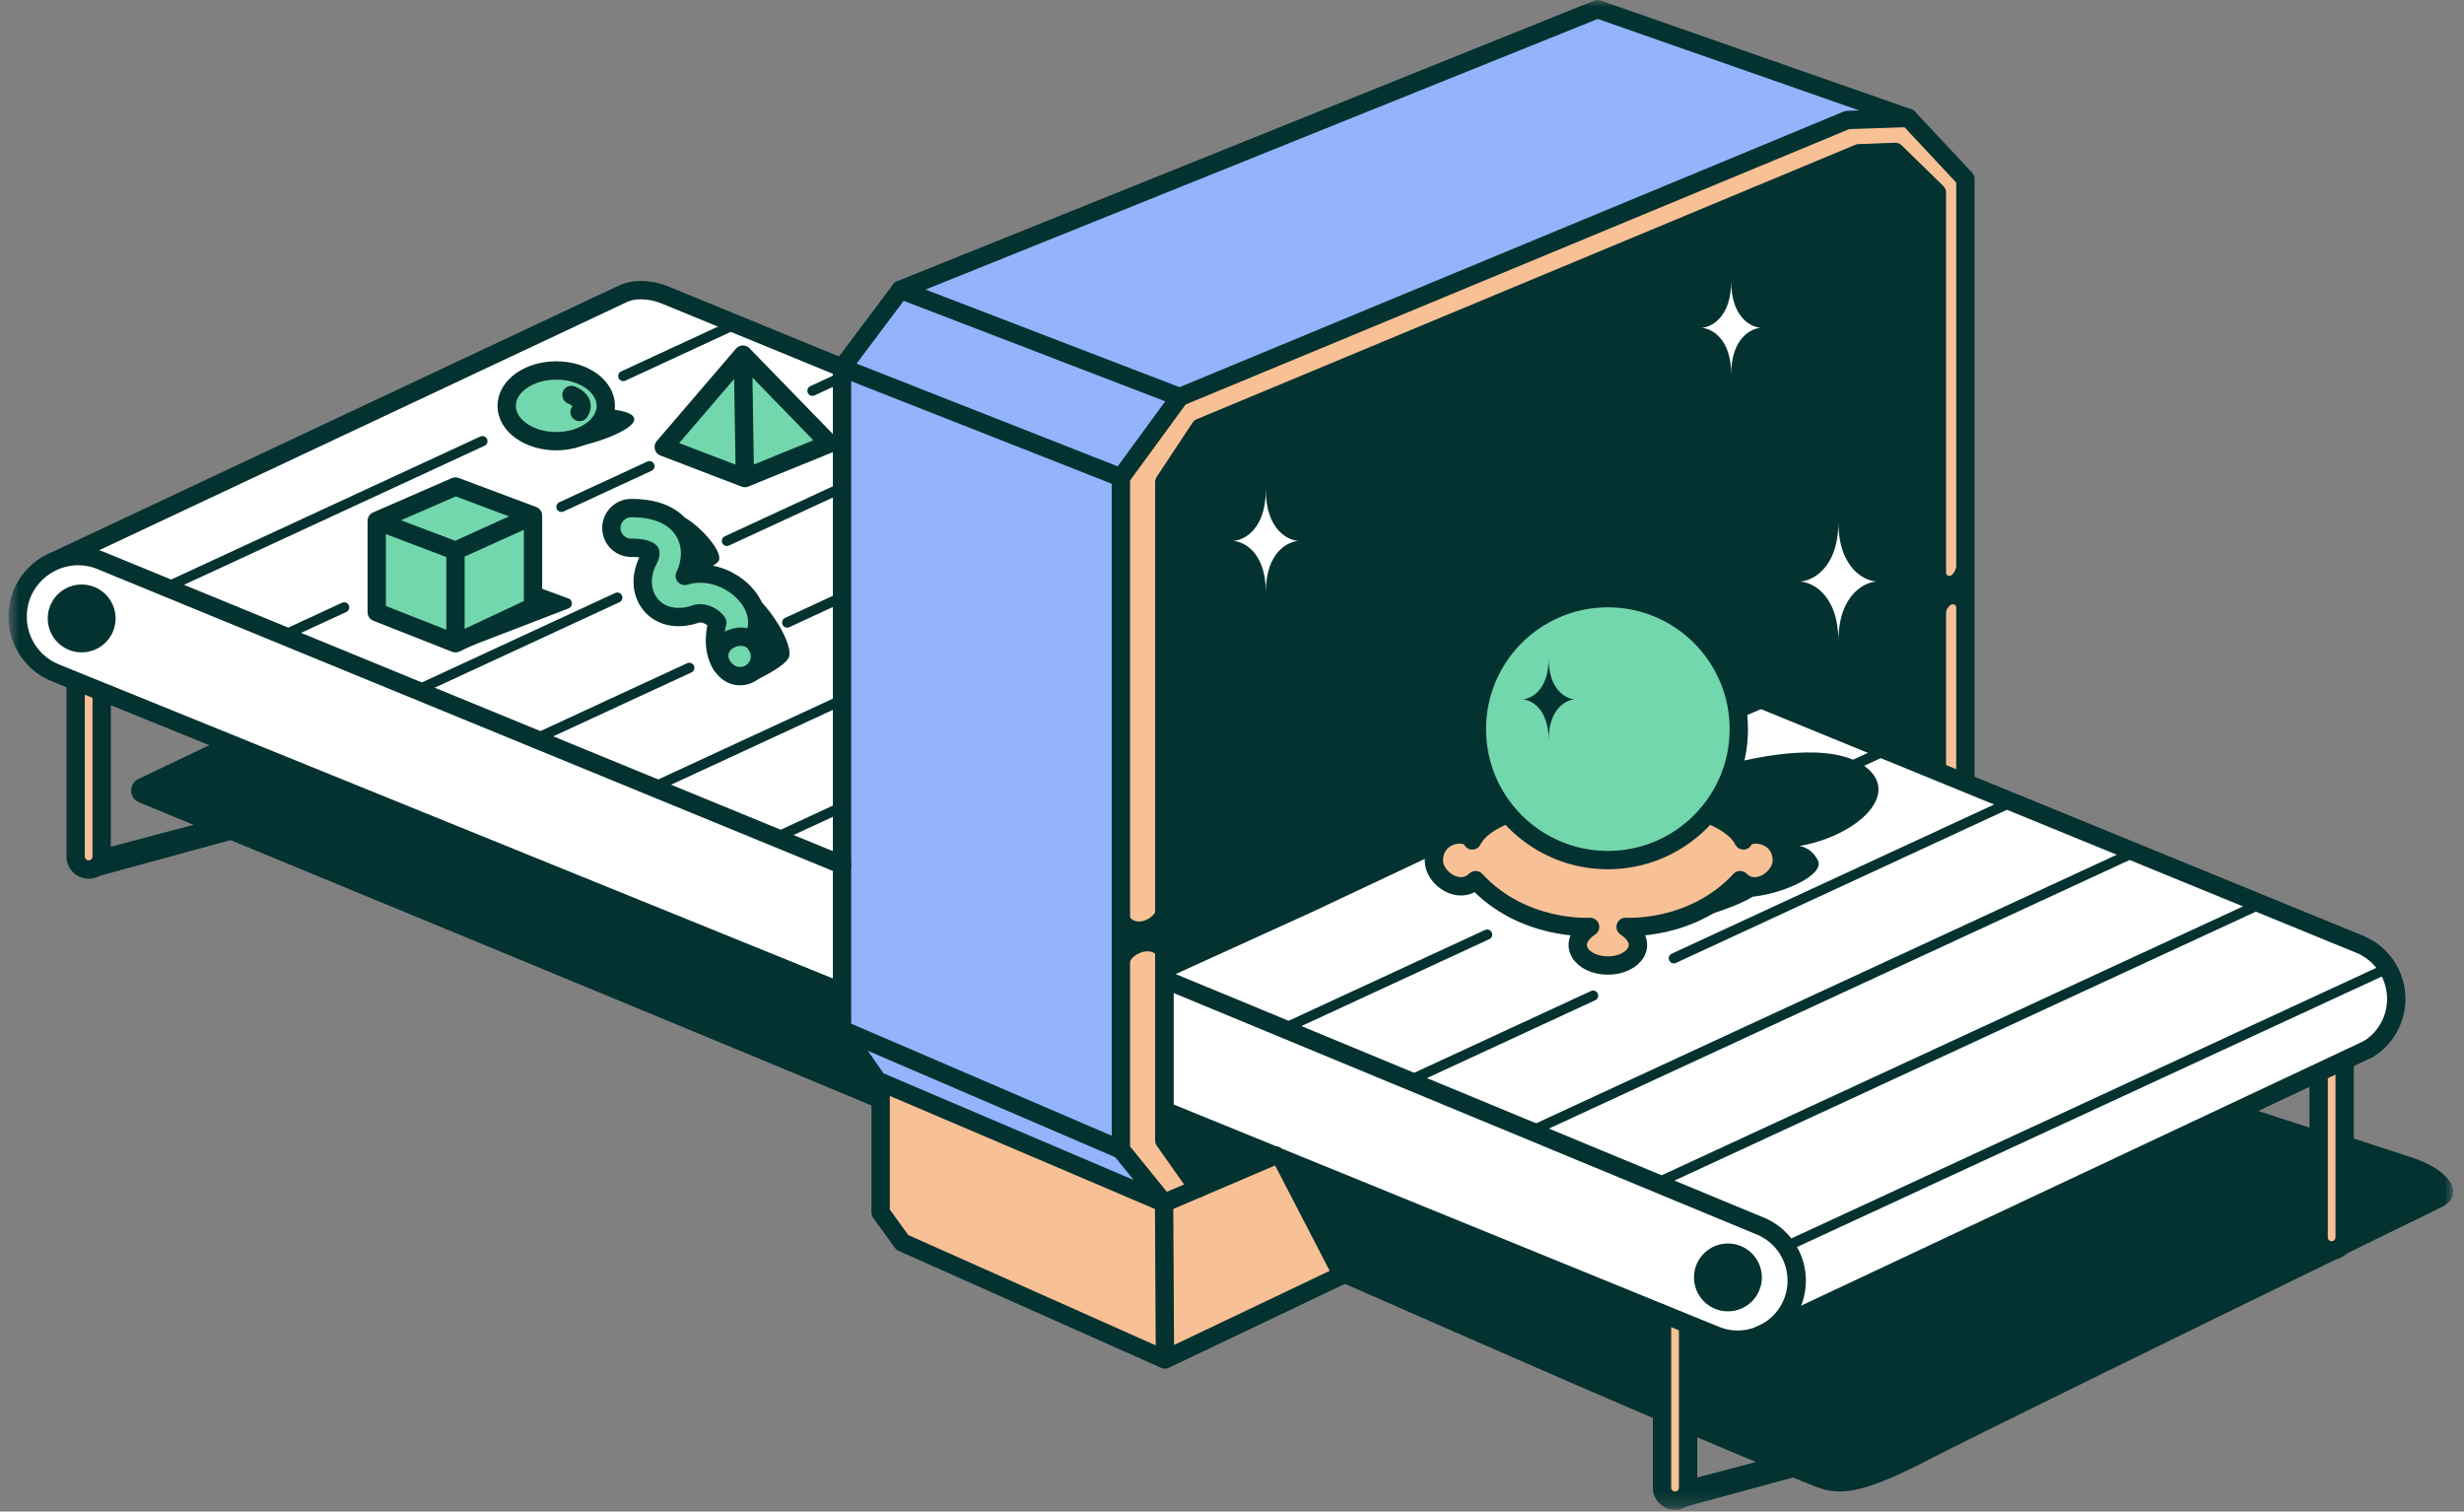
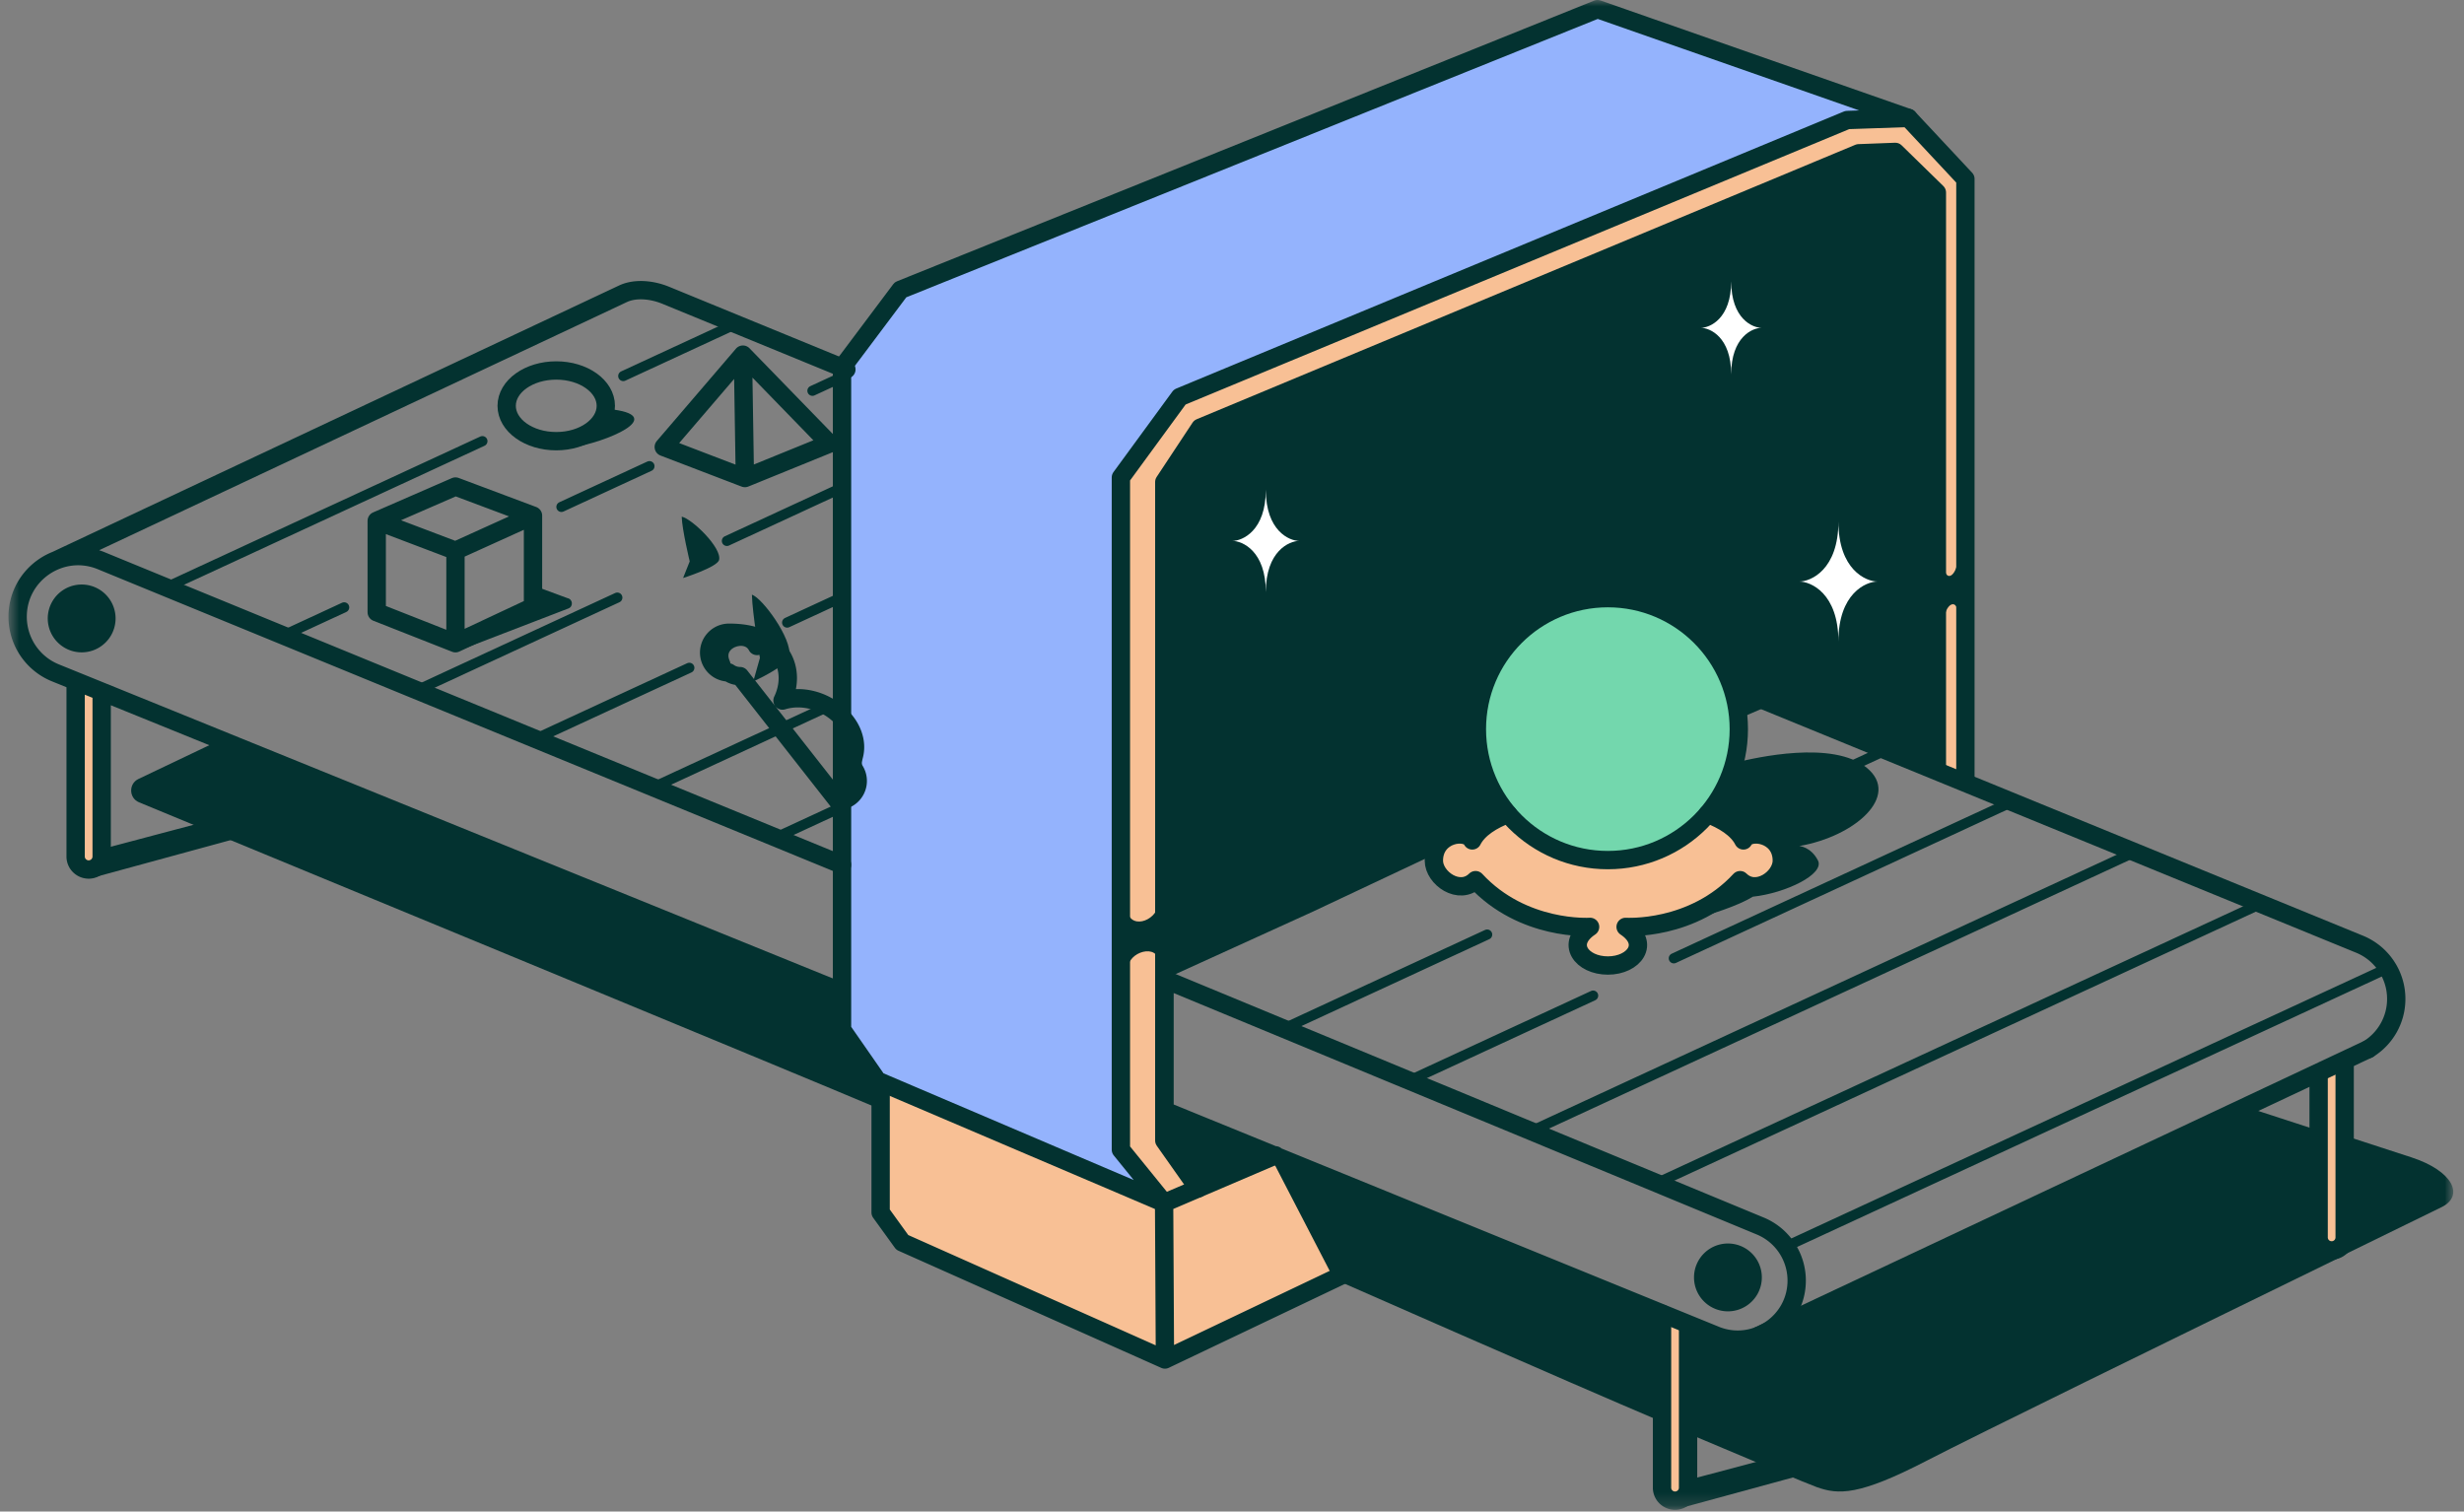
<svg xmlns="http://www.w3.org/2000/svg" width="194" height="119" fill="none">
  <rect width="100%" height="100%" fill="#808080" stroke="none" />
  <mask id="a" style="mask-type:luminance" maskUnits="userSpaceOnUse" x="0" y="0" width="194" height="119">
    <path d="M193.154 0H.667v118.821h192.487V0Z" fill="#fff" />
  </mask>
  <g mask="url(#a)">
-     <path d="M66.296 78.148 5.956 53.786l-3.261-1.95-1.308-2.91.883-3.142 1.424-1.31 2.33-1.117 43.74-20.513 2.174.13 14.556 5.98-.228 14.049.03 35.145ZM91.669 87.434l28.335 11.407 14.705 6.526 3.839-.243 2.045-.968 46.011-21.026 2.163-2.314.295-2.505-1.48-2.73-16.155-7.25-32.404-13.13-2.12.95-35.334 13.896-9.882 5.967-.018 11.42Z" fill="#fff" />
    <path d="m118.694 64.236-1.646.697-1.013 1.013h-1.263l-1.435.49-.277 1.536.935 1.499h1.153l1.13-.073 3.726 2.571 3.313.878h1.407l-.479 1.32.479 1.23 1.868.68 1.917-.696.427-1.214-.68-1.192 2.85-.38 3.228-1.013 2.911-2.09 1.141.19 1.331-.381.886-1.584-1.393-1.899-4.376-1.582-3.003 2.05-3.83 1.308-4.368-.191-3.629-1.71-1.31-1.457ZM130.96 103.431l-.229 13.437.873 1.232 1.433-.55v-13.283l-2.077-.836ZM6.057 53.786l-.23 13.437.875 1.233 1.433-.555V54.622l-2.078-.836ZM182.685 84.558l.047 13.265.767.718 1.105-.529v-13.99l-1.919.536ZM106.478 100.002l-14.432 6.874-21.424-9.105-1.287-2.316V85.399l22.32 9.308 8.993-3.658 5.83 8.953Z" fill="#F8C095" />
    <path d="m94.089 93.219-2.42-3.428V37.948l2.828-4.276 52.176-21.713h2.548l3.277 3.2-.052 45.48 2.297.51v-46.78l-4.49-5.085-4.484.156-53.03 22.017-4.487 6.134v52.462l3.403 4.654 2.434-1.488Z" fill="#F8C095" />
    <path d="m69.335 85.399 22.07 8.963-3.37-3.915.217-52.856 4.486-6.134L145.77 9.44l2.056-1.006L125.78.72 70.9 22.813l-4.604 6.137v52.116l3.039 4.333Z" fill="#94B3FD" />
-     <path d="M43.795 34.678c2.301 0 4.167-1.221 4.167-2.727 0-1.507-1.866-2.728-4.167-2.728-2.302 0-4.168 1.221-4.168 2.728 0 1.506 1.866 2.727 4.168 2.727ZM58.68 53.231l-1.427-.373-.911-1.754v-2.26l-1.48-.529-2.362.13-1.459-1.485-.47-2.118.444-1.23-2.144-.69-.79-1.194.448-1.464 1.095-.26 3.013.364 1.209 1.46.465 1.626-.236 1.832 2.39.078 2.32 1.251 1.044 1.835-.34 1.544.326 1.478-.213 1.006-.923.753ZM29.628 41.22v7.1l6.67 2.321 5.886-2.928-.283-6.887-6.28-2.522-5.993 2.916ZM52.46 35.19l5.96-6.92 6.563 6.462-6.262 2.904-6.261-2.446Z" fill="#73D7AD" />
    <path d="m91.669 77.095 11.685-5.317 9.595-4.52 1.046-1.459 1.925.364 1.7-1.299 22.064-9.482 6.51 2.92 5.969 2.38.165-45.217-3.334-3.095h-2.618L94.653 33.606l-2.805 4.07-.18 39.419ZM100.06 91.11l4.963 9.584 7.874-4.306-12.837-5.278ZM113.995 96.42l16.736 7.011v8.457c-7.263-3.076-25.708-11.194-25.708-11.194l8.972-4.276v.003ZM17.827 58.027l48.59 19.83v3.415l2.526 3.102.347 2.945c-6.396-2.71-48.42-20.058-58.34-24.152-.808-.333-.836-1.464-.048-1.84l6.925-3.3ZM176.907 87.175s2.501.812 5.372 1.747v8.963l2.049 1.064-2.049 1c-10.724 5.236-26.919 13.151-30.551 15.035-5.39 2.795-6.989 2.696-8.686 2.096-.668-.236-5.055-2.075-10.134-4.224v-8.596l3.903 1.419 2.739-.78 2.323-1.253 35.037-16.474-.003.003ZM192.245 95.032c-.506.253-3.492 1.712-7.641 3.736v-9.362l5.244 1.707c3.296 1.074 4.194 3.022 2.397 3.92Z" fill="#033230" />
    <path d="M129.413 73.329s6.25-1.282 8.597-2.734c2.583-.276 5.686-1.778 5.121-2.86-.564-1.08-1.471-1.128-1.471-1.128 4.385-.75 8.002-3.948 5.325-6.155-2.678-2.208-8.748-.8-10.319-.423-.476 1.14-1.803 3.853-1.803 3.853l2.04 1.743 1.303.066 1.835 1.034-.291 2.279-1.277.74-1.471-.455-3.566 2.3-4.023 1.738v.002ZM100.06 91.11l-5.572 2.09-2.666-3.187.175-2.447 8.063 3.545ZM88.786 76.32c0-1.447 2.418-2.044 2.418-.585v-4.543c-.187 1.407-2.392 2.045-2.444.319-.187 2.099.028 4.81.028 4.81h-.002ZM153.074 48.927c0-1.377 1.067-1.946 1.067-.555v-4.32c-.083 1.338-1.055 1.945-1.079.301-.083 1.996.012 4.572.012 4.572v.002ZM133.038 116.483l7.565-2.009 2.819 1.23-11.27 3.072.886-2.293ZM8 66.855l7.565-2.007 2.82 1.23-11.27 3.074L8 66.855ZM36.107 51.229l8.649-3.327c.396-.15.347-.73-.073-.81l-2.562-.944-.416 1.7-5.598 3.381ZM59.31 53.647s2.689-1.202 2.833-2.005c.238-1.353-2.132-4.58-2.942-4.821.03 1.464.63 4.977.63 4.977l-.522 1.846v.003ZM53.782 45.506s2.69-.85 2.834-1.42c.238-.956-2.133-3.241-2.942-3.411.03 1.036.63 3.523.63 3.523l-.522 1.308ZM44.836 35.28c3.112-.5 7.506-2.475 3.501-3.03-1.362.919-3.501 3.03-3.501 3.03Z" fill="#033230" />
    <path d="M43.795 34.734c2.155 0 3.903-1.246 3.903-2.783 0-1.538-1.748-2.784-3.903-2.784-2.156 0-3.903 1.246-3.903 2.784 0 1.537 1.747 2.783 3.903 2.783ZM66.296 81.066V28.95l4.604-6.137L125.78.72l24.473 8.564-4.812.165-52.556 21.81-4.633 6.332v52.922l3.403 4.194-22.566-9.624-2.793-4.017Z" stroke="#033230" stroke-width="1.443" stroke-linecap="round" stroke-linejoin="round" />
    <path d="m150.252 9.284 4.491 4.805v47.463M69.335 85.399v10.056l1.705 2.359 20.68 9.217 22.001-10.478M91.669 77.095l46.879 19.41a4.65 4.65 0 0 1 2.912 4.312c0 3.251-3.256 5.499-6.295 4.347l-43.494-17.73V77.095h-.002ZM91.654 94.707l.066 12.325M91.654 94.707l8.767-3.75" stroke="#033230" stroke-width="1.443" stroke-linecap="round" stroke-linejoin="round" />
    <path d="m94.33 93.564-2.661-3.773V37.948l2.828-4.276 51.85-21.604 2.874-.109 3.277 3.2v45.47M138.471 105.159l47.992-22.565" stroke="#033230" stroke-width="1.443" stroke-linecap="round" stroke-linejoin="round" />
    <path d="m138.206 54.867 47.548 19.46a4.65 4.65 0 0 1 2.911 4.312 4.629 4.629 0 0 1-2.202 3.955M130.858 103.431v13.645a1.026 1.026 0 1 0 2.05 0v-12.517M184.604 83.742v13.644a1.025 1.025 0 1 1-2.049 0V84.87" stroke="#033230" stroke-width="1.443" stroke-linecap="round" stroke-linejoin="round" />
    <path d="M147.825 45.784c-.909 0-3.081.93-3.081 4.727 0-3.796-2.172-4.727-3.081-4.727.909 0 3.081-.93 3.081-4.727 0 3.797 2.172 4.727 3.081 4.727ZM102.291 42.585c-.774 0-2.628.793-2.628 4.03 0-3.237-1.853-4.03-2.628-4.03.775 0 2.628-.793 2.628-4.03 0 3.237 1.851 4.03 2.628 4.03ZM138.69 25.81c-.706 0-2.387.72-2.387 3.661 0-2.942-1.683-3.662-2.387-3.662.706 0 2.387-.72 2.387-3.662 0 2.942 1.681 3.662 2.387 3.662Z" fill="#fff" />
-     <path d="m88.252 90.513-21.956-9.447M88.252 37.591 66.296 28.95M70.9 22.813l21.985 8.446M45.634 32.437c.302-.437.2-.992-.64-1.341" stroke="#033230" stroke-width="1.443" stroke-linecap="round" stroke-linejoin="round" />
    <path d="M126.592 67.714c5.694 0 10.311-4.616 10.311-10.31 0-5.695-4.617-10.312-10.311-10.312-5.695 0-10.311 4.617-10.311 10.311 0 5.695 4.616 10.311 10.311 10.311Z" fill="#73D7AD" stroke="#033230" stroke-width="1.443" stroke-linecap="round" stroke-linejoin="round" />
-     <path d="M124.032 55.059c-.621 0-2.101.635-2.101 3.223 0-2.588-1.483-3.223-2.102-3.223.621 0 2.102-.635 2.102-3.223 0 2.588 1.48 3.223 2.101 3.223Z" fill="#033230" />
    <path d="M126.592 76.014c-2.057 0-3.372-1.726-1.398-3.041 0 0-5.275.358-9.017-3.68-1.278 1.26-3.28-.164-3.282-1.532 0-2.17 2.604-2.498 3.022-1.596.47-.93 1.577-1.612 2.812-2.082M126.592 76.014c2.056 0 3.372-1.726 1.398-3.041 0 0 5.274.358 9.017-3.68 1.277 1.26 3.279-.164 3.282-1.532 0-2.17-2.605-2.498-3.023-1.596-.469-.93-1.577-1.612-2.812-2.082" stroke="#033230" stroke-width="1.443" stroke-linecap="round" stroke-linejoin="round" />
    <path d="m140.579 98.154 47.47-21.956M120.408 89.127l47.47-21.958M130.216 93.254l47.47-21.956M131.786 75.447l26.497-12.259M110.815 85.146l14.618-6.762M136.22 64.73l12.24-5.662M100.99 81.024l16.1-7.447" stroke="#033230" stroke-width=".8" stroke-linecap="round" stroke-linejoin="round" />
    <path d="M65.76 77.886 4.376 52.979a4.768 4.768 0 0 1-2.987-4.423c0-3.393 3.445-5.702 6.583-4.41l58.324 23.939M49.072 23.118c.973-.442 2.271-.312 3.35.132l14.217 5.834M4.442 44.103l44.63-20.985M5.955 53.786v13.645a1.025 1.025 0 1 0 2.05 0V54.915" stroke="#033230" stroke-width="1.443" stroke-linecap="round" stroke-linejoin="round" />
    <path d="m60.86 66.045 5.547-2.564M51.268 62.064l15.028-6.951M61.975 49.014 66.331 47M42.156 58.18l12.117-5.603M57.232 42.585l8.717-4.03M32.773 54.374l15.831-7.324M63.966 30.765l2.33-1.076M44.203 39.907l6.93-3.206M22.483 49.952l4.614-2.135M49.072 29.604l8.915-4.125M13.639 45.992l24.342-11.26" stroke="#033230" stroke-width=".8" stroke-linecap="round" stroke-linejoin="round" />
-     <path d="M58.266 53.231a1.55 1.55 0 0 1-.904-.29c-.18-.128-.624-.508-.879-1.273-.25-.744-.252-1.636-.007-2.654-.07-.123-.276-.361-.642-.545-.366-.184-.741-.234-1.027-.137-1.421.493-2.748.236-3.542-.69-.803-.934-.878-2.311-.203-3.593.159-.3.156-.534.123-.59-.054-.09-.45-.343-1.52-.331a1.563 1.563 0 0 1-.036-3.124c2.548-.03 3.705.978 4.224 1.825.616 1.009.635 2.31.06 3.511 1.484-.46 3.227-.023 4.476 1.129.998.923 1.43 2.116 1.152 3.192-.04.156-.066.29-.088.406-.042.274.012.555.156.791a1.561 1.561 0 0 1-1.336 2.373h-.007Z" stroke="#033230" stroke-width="1.443" stroke-linecap="round" stroke-linejoin="round" />
+     <path d="M58.266 53.231a1.55 1.55 0 0 1-.904-.29a1.563 1.563 0 0 1-.036-3.124c2.548-.03 3.705.978 4.224 1.825.616 1.009.635 2.31.06 3.511 1.484-.46 3.227-.023 4.476 1.129.998.923 1.43 2.116 1.152 3.192-.04.156-.066.29-.088.406-.042.274.012.555.156.791a1.561 1.561 0 0 1-1.336 2.373h-.007Z" stroke="#033230" stroke-width="1.443" stroke-linecap="round" stroke-linejoin="round" />
    <path d="M59.602 50.858c-.786-1.527-3.69-.484-2.807 1.474M29.661 48.2l6.2 2.441 6.104-2.86v-7.189l-6.104-2.288-6.2 2.701V48.2ZM35.861 50.641v-7.284M29.661 41.005l6.2 2.352M52.26 35.19l6.389 2.446M41.965 40.592l-6.104 2.765M65.304 34.928l-6.656 2.708M52.26 35.19l6.233-7.27.155 9.716M58.492 27.92l6.812 7.008" stroke="#033230" stroke-width="1.443" stroke-linecap="round" stroke-linejoin="round" />
    <path d="M6.43 51.359a2.67 2.67 0 1 0 0-5.34 2.67 2.67 0 0 0 0 5.34ZM136.046 103.24a2.67 2.67 0 1 0 0-5.34 2.67 2.67 0 0 0 0 5.34Z" fill="#033230" />
  </g>
</svg>